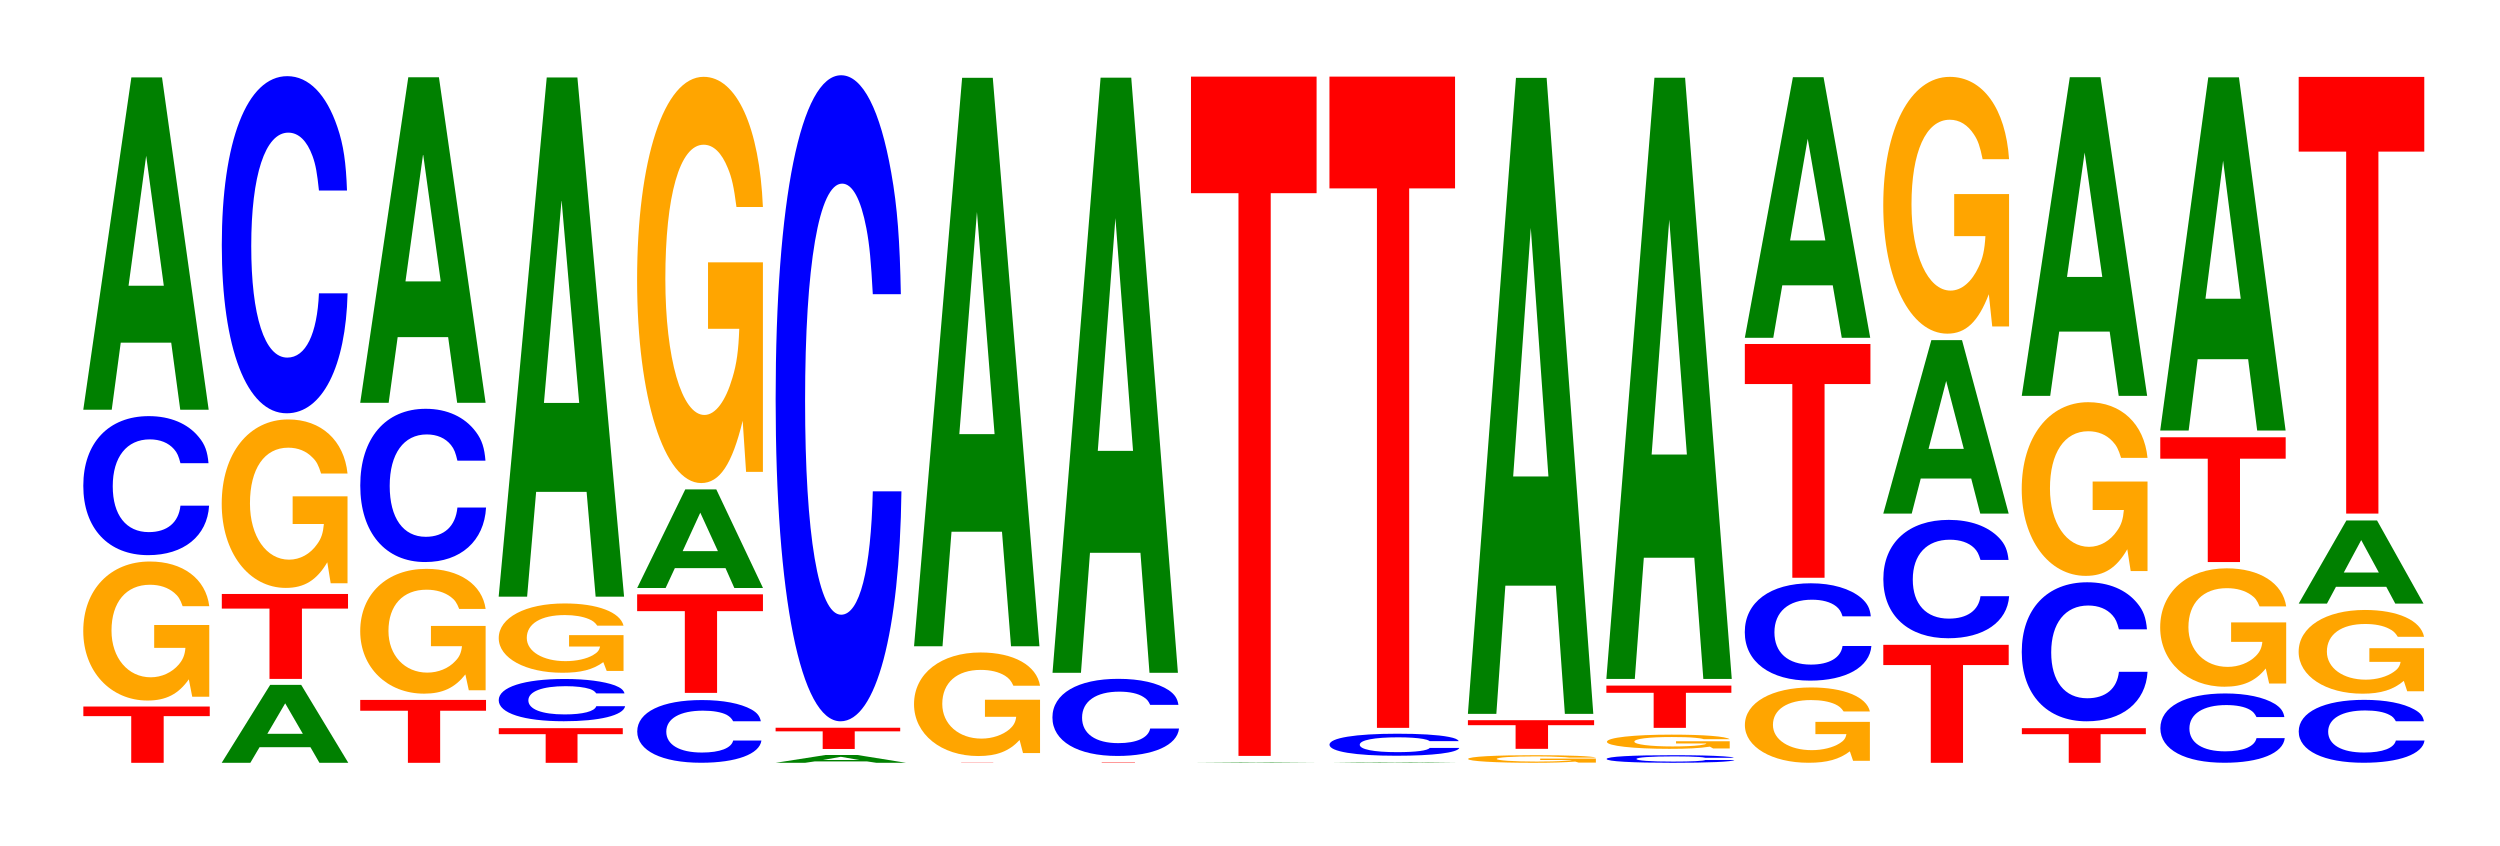
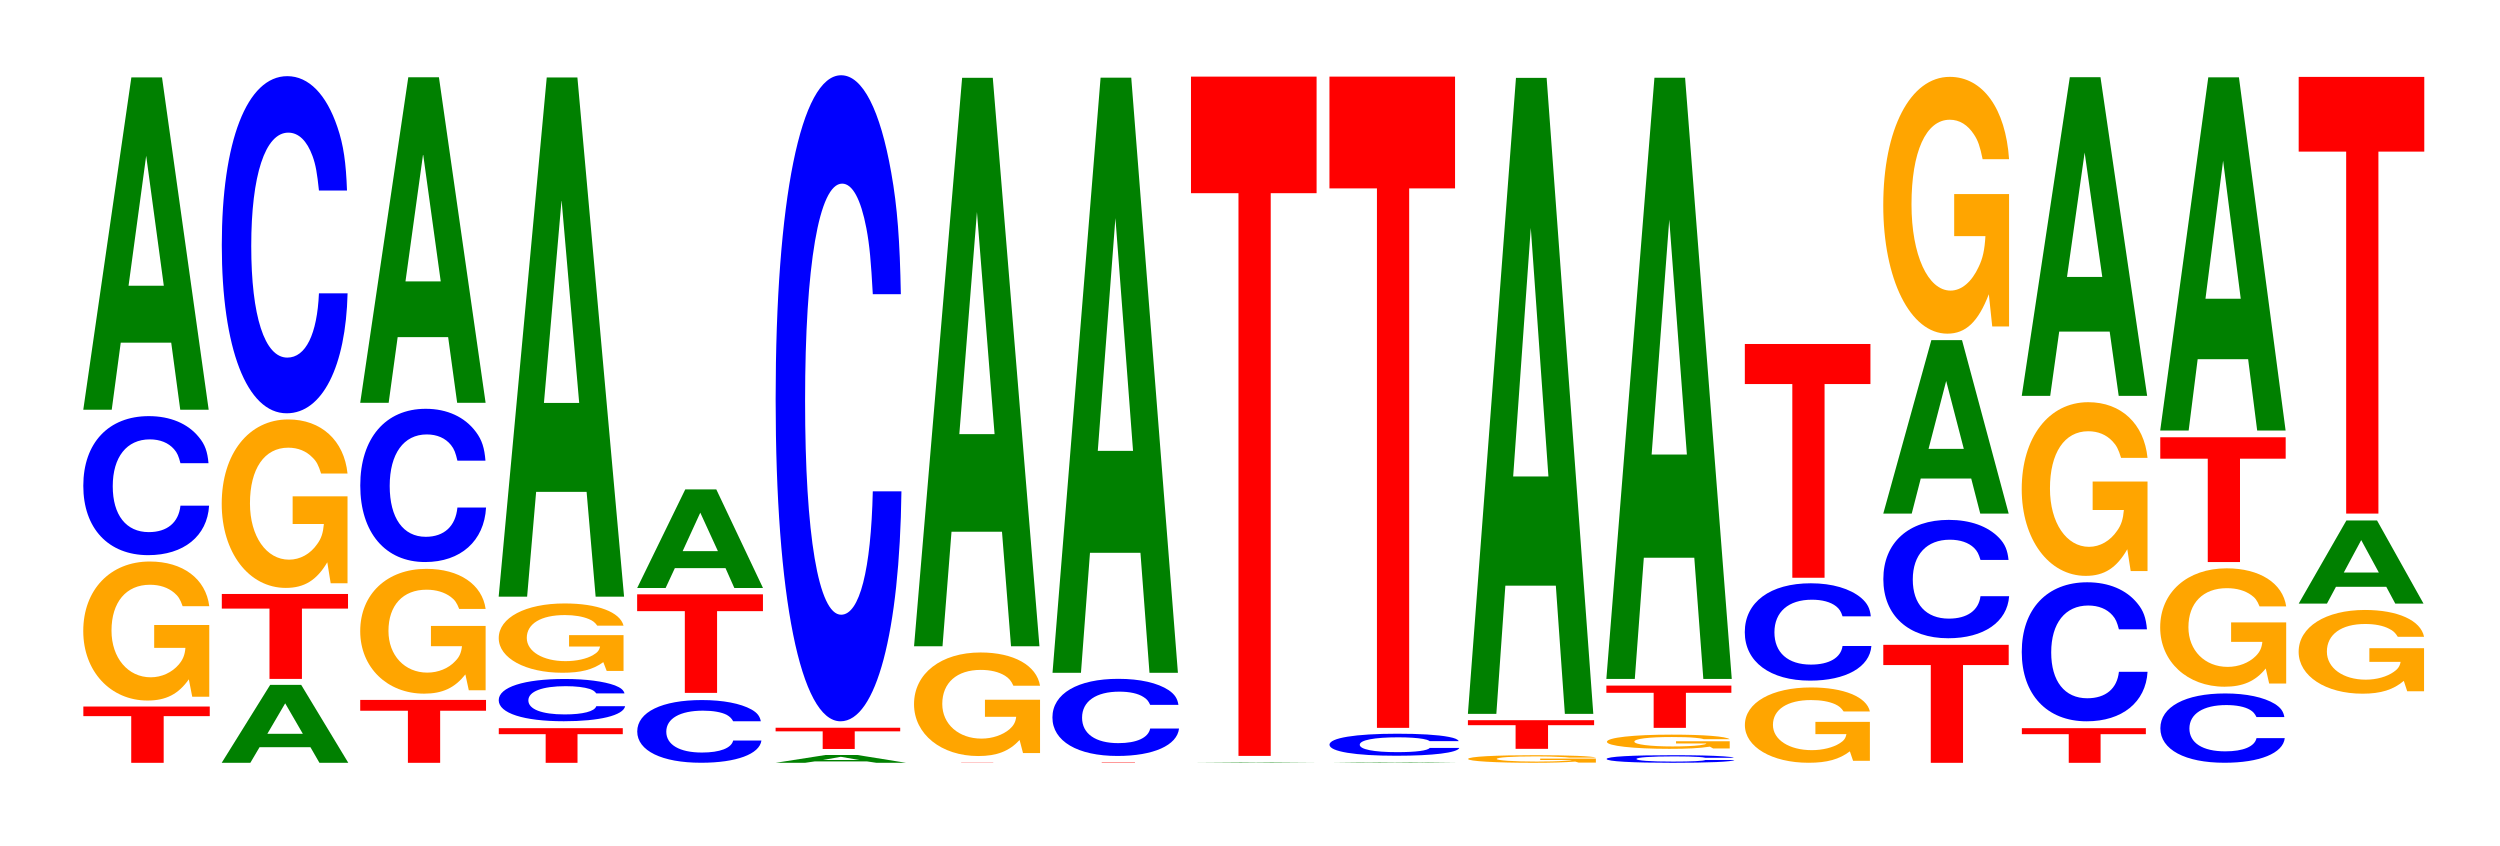
<svg xmlns="http://www.w3.org/2000/svg" xmlns:xlink="http://www.w3.org/1999/xlink" width="195pt" height="66pt" viewBox="0 0 195 66" version="1.1">
  <defs>
    <g>
      <symbol overflow="visible" id="glyph0-0">
        <path style="stroke:none;" d="M 6.5 -3.641 L 10.094 -3.641 L 10.094 -4.391 L 0.234 -4.391 L 0.234 -3.641 L 3.969 -3.641 L 3.969 0 L 6.5 0 Z M 6.5 -3.641 " />
      </symbol>
      <symbol overflow="visible" id="glyph1-0">
        <path style="stroke:none;" d="M 10.438 -5.562 L 6.141 -5.562 L 6.141 -3.781 L 8.578 -3.781 C 8.531 -3.203 8.375 -2.859 8.062 -2.484 C 7.531 -1.859 6.719 -1.484 5.875 -1.484 C 4.094 -1.484 2.812 -3 2.812 -5.125 C 2.812 -7.344 3.953 -8.703 5.812 -8.703 C 6.578 -8.703 7.219 -8.484 7.703 -8.078 C 8.016 -7.812 8.172 -7.578 8.359 -7.031 L 10.438 -7.031 C 10.172 -9.172 8.375 -10.516 5.797 -10.516 C 2.719 -10.516 0.609 -8.312 0.609 -5.094 C 0.609 -1.953 2.734 0.328 5.625 0.328 C 7.062 0.328 8.031 -0.172 8.844 -1.328 L 9.109 0.031 L 10.438 0.031 Z M 10.438 -5.562 " />
      </symbol>
      <symbol overflow="visible" id="glyph2-0">
        <path style="stroke:none;" d="M 10.438 -6.844 C 10.359 -7.734 10.172 -8.297 9.688 -8.875 C 8.828 -9.938 7.453 -10.516 5.781 -10.516 C 2.641 -10.516 0.672 -8.422 0.672 -5.078 C 0.672 -1.766 2.625 0.328 5.734 0.328 C 8.5 0.328 10.344 -1.156 10.484 -3.531 L 8.25 -3.531 C 8.109 -2.219 7.219 -1.469 5.781 -1.469 C 4.016 -1.469 2.969 -2.797 2.969 -5.047 C 2.969 -7.328 4.062 -8.703 5.859 -8.703 C 6.656 -8.703 7.312 -8.438 7.75 -7.938 C 8 -7.656 8.109 -7.391 8.25 -6.844 Z M 10.438 -6.844 " />
      </symbol>
      <symbol overflow="visible" id="glyph3-0">
        <path style="stroke:none;" d="M 7.234 -5.234 L 7.938 0 L 10.156 0 L 6.516 -25.922 L 4.125 -25.922 L 0.375 0 L 2.594 0 L 3.297 -5.234 Z M 6.656 -9.672 L 3.906 -9.672 L 5.281 -19.812 Z M 6.656 -9.672 " />
      </symbol>
      <symbol overflow="visible" id="glyph4-0">
        <path style="stroke:none;" d="M 7.297 -1.219 L 8 0 L 10.25 0 L 6.578 -6.078 L 4.156 -6.078 L 0.375 0 L 2.609 0 L 3.328 -1.219 Z M 6.703 -2.266 L 3.938 -2.266 L 5.328 -4.641 Z M 6.703 -2.266 " />
      </symbol>
      <symbol overflow="visible" id="glyph5-0">
        <path style="stroke:none;" d="M 6.484 -5.484 L 10.078 -5.484 L 10.078 -6.625 L 0.234 -6.625 L 0.234 -5.484 L 3.953 -5.484 L 3.953 0 L 6.484 0 Z M 6.484 -5.484 " />
      </symbol>
      <symbol overflow="visible" id="glyph6-0">
        <path style="stroke:none;" d="M 10.422 -6.75 L 6.141 -6.75 L 6.141 -4.594 L 8.578 -4.594 C 8.516 -3.891 8.375 -3.453 8.047 -3.016 C 7.516 -2.25 6.719 -1.812 5.859 -1.812 C 4.094 -1.812 2.812 -3.625 2.812 -6.203 C 2.812 -8.906 3.938 -10.547 5.797 -10.547 C 6.562 -10.547 7.203 -10.281 7.688 -9.781 C 8 -9.484 8.156 -9.188 8.359 -8.531 L 10.422 -8.531 C 10.156 -11.109 8.375 -12.75 5.797 -12.75 C 2.719 -12.75 0.609 -10.078 0.609 -6.172 C 0.609 -2.375 2.719 0.391 5.609 0.391 C 7.047 0.391 8.016 -0.203 8.844 -1.609 L 9.109 0.031 L 10.422 0.031 Z M 10.422 -6.75 " />
      </symbol>
      <symbol overflow="visible" id="glyph7-0">
        <path style="stroke:none;" d="M 10.438 -16.578 C 10.359 -18.75 10.172 -20.125 9.688 -21.531 C 8.828 -24.078 7.453 -25.5 5.781 -25.5 C 2.641 -25.5 0.672 -20.438 0.672 -12.312 C 0.672 -4.266 2.625 0.797 5.734 0.797 C 8.5 0.797 10.344 -2.828 10.484 -8.562 L 8.25 -8.562 C 8.109 -5.375 7.219 -3.547 5.781 -3.547 C 4.016 -3.547 2.969 -6.781 2.969 -12.25 C 2.969 -17.781 4.062 -21.094 5.859 -21.094 C 6.656 -21.094 7.312 -20.469 7.75 -19.266 C 8 -18.578 8.109 -17.922 8.25 -16.578 Z M 10.438 -16.578 " />
      </symbol>
      <symbol overflow="visible" id="glyph8-0">
        <path style="stroke:none;" d="M 6.469 -4.062 L 10.047 -4.062 L 10.047 -4.906 L 0.234 -4.906 L 0.234 -4.062 L 3.953 -4.062 L 3.953 0 L 6.469 0 Z M 6.469 -4.062 " />
      </symbol>
      <symbol overflow="visible" id="glyph9-0">
        <path style="stroke:none;" d="M 10.391 -4.984 L 6.125 -4.984 L 6.125 -3.406 L 8.547 -3.406 C 8.484 -2.875 8.344 -2.562 8.016 -2.234 C 7.5 -1.672 6.688 -1.344 5.844 -1.344 C 4.078 -1.344 2.812 -2.688 2.812 -4.594 C 2.812 -6.594 3.938 -7.812 5.781 -7.812 C 6.547 -7.812 7.188 -7.609 7.672 -7.25 C 7.984 -7.016 8.141 -6.797 8.328 -6.312 L 10.391 -6.312 C 10.125 -8.219 8.344 -9.438 5.766 -9.438 C 2.703 -9.438 0.609 -7.469 0.609 -4.578 C 0.609 -1.75 2.719 0.297 5.594 0.297 C 7.031 0.297 7.984 -0.156 8.812 -1.203 L 9.078 0.031 L 10.391 0.031 Z M 10.391 -4.984 " />
      </symbol>
      <symbol overflow="visible" id="glyph10-0">
        <path style="stroke:none;" d="M 10.438 -7.547 C 10.359 -8.531 10.172 -9.156 9.688 -9.797 C 8.828 -10.953 7.453 -11.594 5.781 -11.594 C 2.641 -11.594 0.672 -9.297 0.672 -5.609 C 0.672 -1.938 2.625 0.359 5.734 0.359 C 8.5 0.359 10.344 -1.281 10.484 -3.891 L 8.25 -3.891 C 8.109 -2.438 7.219 -1.609 5.781 -1.609 C 4.016 -1.609 2.969 -3.078 2.969 -5.578 C 2.969 -8.094 4.062 -9.594 5.859 -9.594 C 6.656 -9.594 7.312 -9.312 7.75 -8.766 C 8 -8.453 8.109 -8.156 8.25 -7.547 Z M 10.438 -7.547 " />
      </symbol>
      <symbol overflow="visible" id="glyph11-0">
        <path style="stroke:none;" d="M 7.234 -5.125 L 7.938 0 L 10.156 0 L 6.516 -25.391 L 4.125 -25.391 L 0.375 0 L 2.594 0 L 3.297 -5.125 Z M 6.656 -9.469 L 3.906 -9.469 L 5.281 -19.406 Z M 6.656 -9.469 " />
      </symbol>
      <symbol overflow="visible" id="glyph12-0">
        <path style="stroke:none;" d="M 6.375 -2.234 L 9.906 -2.234 L 9.906 -2.703 L 0.234 -2.703 L 0.234 -2.234 L 3.891 -2.234 L 3.891 0 L 6.375 0 Z M 6.375 -2.234 " />
      </symbol>
      <symbol overflow="visible" id="glyph13-0">
        <path style="stroke:none;" d="M 10.484 -2.078 C 10.406 -2.344 10.203 -2.516 9.734 -2.703 C 8.875 -3.016 7.484 -3.203 5.812 -3.203 C 2.641 -3.203 0.672 -2.562 0.672 -1.547 C 0.672 -0.531 2.625 0.094 5.75 0.094 C 8.531 0.094 10.391 -0.359 10.531 -1.078 L 8.281 -1.078 C 8.156 -0.672 7.234 -0.438 5.812 -0.438 C 4.031 -0.438 2.984 -0.844 2.984 -1.531 C 2.984 -2.234 4.078 -2.641 5.891 -2.641 C 6.688 -2.641 7.344 -2.562 7.781 -2.422 C 8.031 -2.328 8.156 -2.25 8.281 -2.078 Z M 10.484 -2.078 " />
      </symbol>
      <symbol overflow="visible" id="glyph14-0">
        <path style="stroke:none;" d="M 10.344 -2.781 L 6.094 -2.781 L 6.094 -1.891 L 8.516 -1.891 C 8.453 -1.594 8.312 -1.422 7.984 -1.234 C 7.469 -0.922 6.656 -0.75 5.812 -0.75 C 4.062 -0.75 2.797 -1.5 2.797 -2.562 C 2.797 -3.672 3.906 -4.344 5.766 -4.344 C 6.516 -4.344 7.156 -4.234 7.641 -4.031 C 7.938 -3.906 8.109 -3.781 8.297 -3.516 L 10.344 -3.516 C 10.078 -4.578 8.312 -5.25 5.75 -5.25 C 2.688 -5.25 0.609 -4.141 0.609 -2.547 C 0.609 -0.984 2.703 0.156 5.578 0.156 C 7 0.156 7.953 -0.078 8.766 -0.672 L 9.031 0.016 L 10.344 0.016 Z M 10.344 -2.781 " />
      </symbol>
      <symbol overflow="visible" id="glyph15-0">
        <path style="stroke:none;" d="M 7.234 -8.172 L 7.938 0 L 10.156 0 L 6.516 -40.5 L 4.125 -40.5 L 0.375 0 L 2.594 0 L 3.297 -8.172 Z M 6.656 -15.109 L 3.906 -15.109 L 5.281 -30.938 Z M 6.656 -15.109 " />
      </symbol>
      <symbol overflow="visible" id="glyph16-0">
        <path style="stroke:none;" d="M 10.312 -3.094 C 10.234 -3.484 10.047 -3.75 9.578 -4.016 C 8.734 -4.484 7.359 -4.75 5.719 -4.75 C 2.594 -4.75 0.672 -3.812 0.672 -2.297 C 0.672 -0.797 2.594 0.141 5.656 0.141 C 8.391 0.141 10.219 -0.531 10.359 -1.594 L 8.156 -1.594 C 8.016 -1 7.125 -0.656 5.719 -0.656 C 3.969 -0.656 2.938 -1.266 2.938 -2.281 C 2.938 -3.312 4.016 -3.922 5.797 -3.922 C 6.578 -3.922 7.234 -3.812 7.656 -3.594 C 7.891 -3.453 8.016 -3.344 8.156 -3.094 Z M 10.312 -3.094 " />
      </symbol>
      <symbol overflow="visible" id="glyph17-0">
        <path style="stroke:none;" d="M 6.469 -6.375 L 10.047 -6.375 L 10.047 -7.688 L 0.234 -7.688 L 0.234 -6.375 L 3.953 -6.375 L 3.953 0 L 6.469 0 Z M 6.469 -6.375 " />
      </symbol>
      <symbol overflow="visible" id="glyph18-0">
        <path style="stroke:none;" d="M 7.266 -1.547 L 7.953 0 L 10.188 0 L 6.547 -7.688 L 4.125 -7.688 L 0.375 0 L 2.594 0 L 3.312 -1.547 Z M 6.672 -2.875 L 3.922 -2.875 L 5.297 -5.875 Z M 6.672 -2.875 " />
      </symbol>
      <symbol overflow="visible" id="glyph19-0">
-         <path style="stroke:none;" d="M 10.422 -16.266 L 6.141 -16.266 L 6.141 -11.078 L 8.578 -11.078 C 8.516 -9.375 8.375 -8.344 8.047 -7.266 C 7.516 -5.438 6.719 -4.359 5.859 -4.359 C 4.094 -4.359 2.812 -8.75 2.812 -14.969 C 2.812 -21.484 3.938 -25.438 5.797 -25.438 C 6.562 -25.438 7.203 -24.812 7.688 -23.609 C 8 -22.859 8.156 -22.156 8.359 -20.578 L 10.422 -20.578 C 10.156 -26.797 8.375 -30.734 5.797 -30.734 C 2.719 -30.734 0.609 -24.312 0.609 -14.891 C 0.609 -5.719 2.719 0.953 5.609 0.953 C 7.047 0.953 8.016 -0.5 8.844 -3.906 L 9.109 0.078 L 10.422 0.078 Z M 10.422 -16.266 " />
-       </symbol>
+         </symbol>
      <symbol overflow="visible" id="glyph20-0">
        <path style="stroke:none;" d="M 7.531 -0.109 L 8.266 0 L 10.578 0 L 6.781 -0.609 L 4.281 -0.609 L 0.391 0 L 2.688 0 L 3.438 -0.109 Z M 6.922 -0.219 L 4.062 -0.219 L 5.484 -0.469 Z M 6.922 -0.219 " />
      </symbol>
      <symbol overflow="visible" id="glyph21-0">
        <path style="stroke:none;" d="M 6.406 -1.375 L 9.953 -1.375 L 9.953 -1.656 L 0.234 -1.656 L 0.234 -1.375 L 3.906 -1.375 L 3.906 0 L 6.406 0 Z M 6.406 -1.375 " />
      </symbol>
      <symbol overflow="visible" id="glyph22-0">
        <path style="stroke:none;" d="M 10.438 -31.797 C 10.359 -35.938 10.172 -38.578 9.688 -41.281 C 8.828 -46.172 7.453 -48.875 5.781 -48.875 C 2.641 -48.875 0.672 -39.172 0.672 -23.609 C 0.672 -8.172 2.625 1.516 5.734 1.516 C 8.5 1.516 10.344 -5.406 10.484 -16.422 L 8.25 -16.422 C 8.109 -10.281 7.219 -6.797 5.781 -6.797 C 4.016 -6.797 2.969 -13 2.969 -23.484 C 2.969 -34.094 4.062 -40.422 5.859 -40.422 C 6.656 -40.422 7.312 -39.234 7.75 -36.938 C 8 -35.609 8.109 -34.359 8.25 -31.797 Z M 10.438 -31.797 " />
      </symbol>
      <symbol overflow="visible" id="glyph23-0">
        <path style="stroke:none;" d="M 6.406 -0.016 L 9.938 -0.016 L 0.234 -0.016 L 3.906 -0.016 L 3.906 0 L 6.406 0 Z M 6.406 -0.016 " />
      </symbol>
      <symbol overflow="visible" id="glyph24-0">
        <path style="stroke:none;" d="M 10.438 -4.141 L 6.141 -4.141 L 6.141 -2.812 L 8.578 -2.812 C 8.531 -2.391 8.375 -2.125 8.062 -1.844 C 7.531 -1.391 6.719 -1.109 5.875 -1.109 C 4.094 -1.109 2.812 -2.234 2.812 -3.812 C 2.812 -5.469 3.953 -6.469 5.812 -6.469 C 6.578 -6.469 7.219 -6.312 7.703 -6.016 C 8.016 -5.812 8.172 -5.641 8.359 -5.234 L 10.438 -5.234 C 10.172 -6.828 8.375 -7.828 5.797 -7.828 C 2.719 -7.828 0.609 -6.188 0.609 -3.797 C 0.609 -1.453 2.734 0.25 5.625 0.25 C 7.062 0.25 8.031 -0.125 8.844 -1 L 9.109 0.016 L 10.438 0.016 Z M 10.438 -4.141 " />
      </symbol>
      <symbol overflow="visible" id="glyph25-0">
        <path style="stroke:none;" d="M 7.234 -8.938 L 7.938 0 L 10.156 0 L 6.516 -44.344 L 4.125 -44.344 L 0.375 0 L 2.594 0 L 3.297 -8.938 Z M 6.656 -16.547 L 3.906 -16.547 L 5.281 -33.875 Z M 6.656 -16.547 " />
      </symbol>
      <symbol overflow="visible" id="glyph26-0">
        <path style="stroke:none;" d="M 6.672 -0.031 L 10.375 -0.031 L 0.25 -0.031 L 4.078 -0.031 L 4.078 0 L 6.672 0 Z M 6.672 -0.031 " />
      </symbol>
      <symbol overflow="visible" id="glyph27-0">
        <path style="stroke:none;" d="M 10.5 -3.797 C 10.422 -4.297 10.219 -4.609 9.75 -4.938 C 8.875 -5.516 7.5 -5.828 5.812 -5.828 C 2.641 -5.828 0.672 -4.672 0.672 -2.812 C 0.672 -0.969 2.625 0.188 5.75 0.188 C 8.547 0.188 10.406 -0.641 10.547 -1.953 L 8.297 -1.953 C 8.156 -1.234 7.25 -0.812 5.812 -0.812 C 4.031 -0.812 2.984 -1.547 2.984 -2.797 C 2.984 -4.078 4.078 -4.828 5.891 -4.828 C 6.688 -4.828 7.359 -4.688 7.781 -4.406 C 8.031 -4.25 8.156 -4.109 8.297 -3.797 Z M 10.5 -3.797 " />
      </symbol>
      <symbol overflow="visible" id="glyph28-0">
        <path style="stroke:none;" d="M 7.234 -9.359 L 7.938 0 L 10.156 0 L 6.516 -46.422 L 4.125 -46.422 L 0.375 0 L 2.594 0 L 3.297 -9.359 Z M 6.656 -17.312 L 3.906 -17.312 L 5.281 -35.469 Z M 6.656 -17.312 " />
      </symbol>
      <symbol overflow="visible" id="glyph29-0">
        <path style="stroke:none;" d="M 7.5 0 L 10.516 0 L 6.75 -0.031 L 4.266 -0.031 L 0.391 0 Z M 6.891 -0.016 L 4.047 -0.016 L 5.469 -0.031 Z M 6.891 -0.016 " />
      </symbol>
      <symbol overflow="visible" id="glyph30-0">
        <path style="stroke:none;" d="M 6.453 -43.891 L 10.031 -43.891 L 10.031 -52.984 L 0.234 -52.984 L 0.234 -43.891 L 3.938 -43.891 L 3.938 0 L 6.453 0 Z M 6.453 -43.891 " />
      </symbol>
      <symbol overflow="visible" id="glyph31-0">
        <path style="stroke:none;" d="M 7.5 -0.016 L 8.219 0 L 10.516 0 L 6.75 -0.047 L 4.266 -0.047 L 0.391 0 L 2.672 0 L 3.406 -0.016 Z M 6.891 -0.016 L 4.047 -0.016 L 5.469 -0.031 Z M 6.891 -0.016 " />
      </symbol>
      <symbol overflow="visible" id="glyph32-0">
        <path style="stroke:none;" d="M 10.781 -1.094 C 10.703 -1.234 10.5 -1.328 10.016 -1.422 C 9.125 -1.594 7.703 -1.672 5.984 -1.672 C 2.719 -1.672 0.703 -1.344 0.703 -0.812 C 0.703 -0.281 2.703 0.047 5.906 0.047 C 8.781 0.047 10.688 -0.188 10.828 -0.562 L 8.516 -0.562 C 8.375 -0.359 7.453 -0.234 5.984 -0.234 C 4.141 -0.234 3.062 -0.453 3.062 -0.812 C 3.062 -1.172 4.188 -1.391 6.062 -1.391 C 6.875 -1.391 7.562 -1.344 8 -1.266 C 8.25 -1.219 8.375 -1.188 8.516 -1.094 Z M 10.781 -1.094 " />
      </symbol>
      <symbol overflow="visible" id="glyph33-0">
        <path style="stroke:none;" d="M 6.453 -42.078 L 10.031 -42.078 L 10.031 -50.797 L 0.234 -50.797 L 0.234 -42.078 L 3.938 -42.078 L 3.938 0 L 6.453 0 Z M 6.453 -42.078 " />
      </symbol>
      <symbol overflow="visible" id="glyph34-0">
        <path style="stroke:none;" d="M 10.594 -0.312 L 6.25 -0.312 L 6.25 -0.203 L 8.719 -0.203 C 8.656 -0.172 8.516 -0.156 8.188 -0.141 C 7.641 -0.094 6.828 -0.078 5.969 -0.078 C 4.156 -0.078 2.859 -0.172 2.859 -0.281 C 2.859 -0.406 4.016 -0.484 5.906 -0.484 C 6.672 -0.484 7.328 -0.469 7.828 -0.438 C 8.141 -0.422 8.297 -0.422 8.5 -0.391 L 10.594 -0.391 C 10.328 -0.5 8.516 -0.578 5.891 -0.578 C 2.75 -0.578 0.625 -0.469 0.625 -0.281 C 0.625 -0.109 2.766 0.016 5.703 0.016 C 7.172 0.016 8.156 -0.016 8.984 -0.078 L 9.25 0 L 10.594 0 Z M 10.594 -0.312 " />
      </symbol>
      <symbol overflow="visible" id="glyph35-0">
        <path style="stroke:none;" d="M 6.484 -1.844 L 10.078 -1.844 L 10.078 -2.234 L 0.234 -2.234 L 0.234 -1.844 L 3.953 -1.844 L 3.953 0 L 6.484 0 Z M 6.484 -1.844 " />
      </symbol>
      <symbol overflow="visible" id="glyph36-0">
        <path style="stroke:none;" d="M 7.234 -10 L 7.938 0 L 10.156 0 L 6.516 -49.609 L 4.125 -49.609 L 0.375 0 L 2.594 0 L 3.297 -10 Z M 6.656 -18.516 L 3.906 -18.516 L 5.281 -37.906 Z M 6.656 -18.516 " />
      </symbol>
      <symbol overflow="visible" id="glyph37-0">
        <path style="stroke:none;" d="M 10.609 -0.375 C 10.531 -0.422 10.328 -0.453 9.844 -0.484 C 8.984 -0.547 7.578 -0.578 5.875 -0.578 C 2.672 -0.578 0.688 -0.469 0.688 -0.281 C 0.688 -0.094 2.656 0.016 5.828 0.016 C 8.641 0.016 10.516 -0.062 10.656 -0.203 L 8.391 -0.203 C 8.25 -0.125 7.328 -0.078 5.875 -0.078 C 4.078 -0.078 3.016 -0.156 3.016 -0.281 C 3.016 -0.406 4.125 -0.484 5.953 -0.484 C 6.766 -0.484 7.438 -0.469 7.875 -0.438 C 8.125 -0.422 8.25 -0.406 8.391 -0.375 Z M 10.609 -0.375 " />
      </symbol>
      <symbol overflow="visible" id="glyph38-0">
        <path style="stroke:none;" d="M 10.188 -0.562 L 6 -0.562 L 6 -0.391 L 8.375 -0.391 C 8.328 -0.328 8.188 -0.297 7.859 -0.25 C 7.344 -0.188 6.562 -0.156 5.734 -0.156 C 4 -0.156 2.75 -0.312 2.75 -0.531 C 2.75 -0.75 3.859 -0.891 5.672 -0.891 C 6.422 -0.891 7.047 -0.875 7.516 -0.828 C 7.828 -0.797 7.984 -0.781 8.172 -0.719 L 10.188 -0.719 C 9.922 -0.938 8.188 -1.078 5.656 -1.078 C 2.656 -1.078 0.609 -0.844 0.609 -0.516 C 0.609 -0.203 2.672 0.031 5.484 0.031 C 6.891 0.031 7.844 -0.016 8.641 -0.141 L 8.891 0 L 10.188 0 Z M 10.188 -0.562 " />
      </symbol>
      <symbol overflow="visible" id="glyph39-0">
        <path style="stroke:none;" d="M 6.438 -2.734 L 9.984 -2.734 L 9.984 -3.297 L 0.234 -3.297 L 0.234 -2.734 L 3.922 -2.734 L 3.922 0 L 6.438 0 Z M 6.438 -2.734 " />
      </symbol>
      <symbol overflow="visible" id="glyph40-0">
        <path style="stroke:none;" d="M 7.234 -9.453 L 7.938 0 L 10.156 0 L 6.516 -46.891 L 4.125 -46.891 L 0.375 0 L 2.594 0 L 3.297 -9.453 Z M 6.656 -17.5 L 3.906 -17.5 L 5.281 -35.828 Z M 6.656 -17.5 " />
      </symbol>
      <symbol overflow="visible" id="glyph41-0">
        <path style="stroke:none;" d="M 10.359 -3.016 L 6.109 -3.016 L 6.109 -2.062 L 8.531 -2.062 C 8.469 -1.734 8.328 -1.547 8 -1.344 C 7.484 -1.016 6.672 -0.812 5.828 -0.812 C 4.062 -0.812 2.797 -1.625 2.797 -2.781 C 2.797 -3.984 3.922 -4.719 5.766 -4.719 C 6.531 -4.719 7.172 -4.609 7.656 -4.391 C 7.953 -4.25 8.125 -4.109 8.312 -3.828 L 10.359 -3.828 C 10.109 -4.969 8.328 -5.703 5.766 -5.703 C 2.703 -5.703 0.609 -4.516 0.609 -2.766 C 0.609 -1.062 2.719 0.172 5.578 0.172 C 7.016 0.172 7.969 -0.094 8.797 -0.719 L 9.047 0.016 L 10.359 0.016 Z M 10.359 -3.016 " />
      </symbol>
      <symbol overflow="visible" id="glyph42-0">
        <path style="stroke:none;" d="M 10.5 -4.781 C 10.438 -5.406 10.234 -5.797 9.75 -6.219 C 8.891 -6.938 7.5 -7.359 5.828 -7.359 C 2.656 -7.359 0.672 -5.891 0.672 -3.547 C 0.672 -1.234 2.641 0.234 5.766 0.234 C 8.547 0.234 10.422 -0.812 10.547 -2.469 L 8.297 -2.469 C 8.172 -1.547 7.25 -1.016 5.828 -1.016 C 4.031 -1.016 2.984 -1.953 2.984 -3.531 C 2.984 -5.125 4.078 -6.078 5.906 -6.078 C 6.703 -6.078 7.359 -5.906 7.797 -5.562 C 8.047 -5.359 8.172 -5.172 8.297 -4.781 Z M 10.5 -4.781 " />
      </symbol>
      <symbol overflow="visible" id="glyph43-0">
        <path style="stroke:none;" d="M 6.453 -15.109 L 10.031 -15.109 L 10.031 -18.234 L 0.234 -18.234 L 0.234 -15.109 L 3.938 -15.109 L 3.938 0 L 6.453 0 Z M 6.453 -15.109 " />
      </symbol>
      <symbol overflow="visible" id="glyph44-0">
-         <path style="stroke:none;" d="M 7.234 -4.094 L 7.938 0 L 10.156 0 L 6.516 -20.328 L 4.125 -20.328 L 0.375 0 L 2.594 0 L 3.297 -4.094 Z M 6.656 -7.594 L 3.906 -7.594 L 5.281 -15.531 Z M 6.656 -7.594 " />
-       </symbol>
+         </symbol>
      <symbol overflow="visible" id="glyph45-0">
        <path style="stroke:none;" d="M 6.453 -7.625 L 10.016 -7.625 L 10.016 -9.203 L 0.234 -9.203 L 0.234 -7.625 L 3.938 -7.625 L 3.938 0 L 6.453 0 Z M 6.453 -7.625 " />
      </symbol>
      <symbol overflow="visible" id="glyph46-0">
        <path style="stroke:none;" d="M 10.438 -5.828 C 10.359 -6.578 10.172 -7.062 9.688 -7.562 C 8.828 -8.453 7.453 -8.953 5.781 -8.953 C 2.641 -8.953 0.672 -7.172 0.672 -4.328 C 0.672 -1.5 2.625 0.281 5.734 0.281 C 8.5 0.281 10.344 -0.984 10.484 -3 L 8.25 -3 C 8.109 -1.891 7.219 -1.25 5.781 -1.25 C 4.016 -1.25 2.969 -2.375 2.969 -4.297 C 2.969 -6.25 4.062 -7.406 5.859 -7.406 C 6.656 -7.406 7.312 -7.188 7.75 -6.766 C 8 -6.516 8.109 -6.297 8.25 -5.828 Z M 10.438 -5.828 " />
      </symbol>
      <symbol overflow="visible" id="glyph47-0">
        <path style="stroke:none;" d="M 7.234 -2.734 L 7.938 0 L 10.156 0 L 6.516 -13.531 L 4.125 -13.531 L 0.375 0 L 2.594 0 L 3.297 -2.734 Z M 6.656 -5.047 L 3.906 -5.047 L 5.281 -10.344 Z M 6.656 -5.047 " />
      </symbol>
      <symbol overflow="visible" id="glyph48-0">
        <path style="stroke:none;" d="M 10.422 -10.281 L 6.141 -10.281 L 6.141 -7 L 8.578 -7 C 8.516 -5.922 8.375 -5.266 8.047 -4.594 C 7.516 -3.438 6.719 -2.75 5.859 -2.75 C 4.094 -2.75 2.812 -5.531 2.812 -9.469 C 2.812 -13.578 3.938 -16.078 5.797 -16.078 C 6.562 -16.078 7.203 -15.672 7.688 -14.922 C 8 -14.453 8.156 -14 8.359 -13 L 10.422 -13 C 10.156 -16.938 8.375 -19.422 5.797 -19.422 C 2.719 -19.422 0.609 -15.359 0.609 -9.406 C 0.609 -3.625 2.719 0.609 5.609 0.609 C 7.047 0.609 8.016 -0.312 8.844 -2.469 L 9.109 0.047 L 10.422 0.047 Z M 10.422 -10.281 " />
      </symbol>
      <symbol overflow="visible" id="glyph49-0">
        <path style="stroke:none;" d="M 10.422 -6.953 L 6.141 -6.953 L 6.141 -4.734 L 8.578 -4.734 C 8.516 -4.016 8.375 -3.562 8.047 -3.109 C 7.516 -2.328 6.719 -1.859 5.859 -1.859 C 4.094 -1.859 2.812 -3.734 2.812 -6.406 C 2.812 -9.188 3.938 -10.875 5.797 -10.875 C 6.562 -10.875 7.203 -10.609 7.688 -10.094 C 8 -9.766 8.156 -9.469 8.359 -8.797 L 10.422 -8.797 C 10.156 -11.453 8.375 -13.141 5.797 -13.141 C 2.719 -13.141 0.609 -10.391 0.609 -6.359 C 0.609 -2.453 2.719 0.406 5.609 0.406 C 7.047 0.406 8.016 -0.219 8.844 -1.672 L 9.109 0.031 L 10.422 0.031 Z M 10.422 -6.953 " />
      </symbol>
      <symbol overflow="visible" id="glyph50-0">
        <path style="stroke:none;" d="M 7.234 -5.016 L 7.938 0 L 10.156 0 L 6.516 -24.859 L 4.125 -24.859 L 0.375 0 L 2.594 0 L 3.297 -5.016 Z M 6.656 -9.281 L 3.906 -9.281 L 5.281 -18.984 Z M 6.656 -9.281 " />
      </symbol>
      <symbol overflow="visible" id="glyph51-0">
        <path style="stroke:none;" d="M 10.344 -3.406 C 10.266 -3.859 10.062 -4.141 9.594 -4.438 C 8.75 -4.953 7.375 -5.25 5.734 -5.25 C 2.609 -5.25 0.672 -4.203 0.672 -2.531 C 0.672 -0.875 2.594 0.156 5.672 0.156 C 8.406 0.156 10.25 -0.578 10.375 -1.766 L 8.172 -1.766 C 8.031 -1.109 7.141 -0.734 5.734 -0.734 C 3.969 -0.734 2.938 -1.391 2.938 -2.516 C 2.938 -3.656 4.016 -4.344 5.812 -4.344 C 6.594 -4.344 7.25 -4.219 7.672 -3.969 C 7.906 -3.828 8.031 -3.688 8.172 -3.406 Z M 10.344 -3.406 " />
      </symbol>
      <symbol overflow="visible" id="glyph52-0">
        <path style="stroke:none;" d="M 10.438 -4.734 L 6.141 -4.734 L 6.141 -3.219 L 8.578 -3.219 C 8.531 -2.734 8.375 -2.422 8.062 -2.109 C 7.531 -1.578 6.719 -1.266 5.875 -1.266 C 4.094 -1.266 2.812 -2.547 2.812 -4.359 C 2.812 -6.25 3.953 -7.406 5.812 -7.406 C 6.578 -7.406 7.219 -7.219 7.703 -6.875 C 8.016 -6.656 8.172 -6.453 8.359 -5.984 L 10.438 -5.984 C 10.172 -7.797 8.375 -8.953 5.797 -8.953 C 2.719 -8.953 0.609 -7.078 0.609 -4.344 C 0.609 -1.672 2.734 0.281 5.625 0.281 C 7.062 0.281 8.031 -0.141 8.844 -1.141 L 9.109 0.031 L 10.438 0.031 Z M 10.438 -4.734 " />
      </symbol>
      <symbol overflow="visible" id="glyph53-0">
        <path style="stroke:none;" d="M 6.453 -8.062 L 10.016 -8.062 L 10.016 -9.734 L 0.234 -9.734 L 0.234 -8.062 L 3.938 -8.062 L 3.938 0 L 6.453 0 Z M 6.453 -8.062 " />
      </symbol>
      <symbol overflow="visible" id="glyph54-0">
        <path style="stroke:none;" d="M 7.234 -5.562 L 7.938 0 L 10.156 0 L 6.516 -27.547 L 4.125 -27.547 L 0.375 0 L 2.594 0 L 3.297 -5.562 Z M 6.656 -10.281 L 3.906 -10.281 L 5.281 -21.047 Z M 6.656 -10.281 " />
      </symbol>
      <symbol overflow="visible" id="glyph55-0">
-         <path style="stroke:none;" d="M 10.438 -3.094 C 10.359 -3.5 10.172 -3.75 9.688 -4.016 C 8.828 -4.5 7.453 -4.766 5.781 -4.766 C 2.641 -4.766 0.672 -3.812 0.672 -2.297 C 0.672 -0.797 2.625 0.141 5.734 0.141 C 8.5 0.141 10.344 -0.531 10.484 -1.594 L 8.25 -1.594 C 8.109 -1 7.219 -0.656 5.781 -0.656 C 4.016 -0.656 2.969 -1.266 2.969 -2.281 C 2.969 -3.312 4.062 -3.938 5.859 -3.938 C 6.656 -3.938 7.312 -3.828 7.75 -3.594 C 8 -3.469 8.109 -3.344 8.25 -3.094 Z M 10.438 -3.094 " />
-       </symbol>
+         </symbol>
      <symbol overflow="visible" id="glyph56-0">
        <path style="stroke:none;" d="M 10.391 -3.344 L 6.125 -3.344 L 6.125 -2.281 L 8.562 -2.281 C 8.5 -1.922 8.344 -1.719 8.031 -1.5 C 7.5 -1.125 6.703 -0.891 5.844 -0.891 C 4.078 -0.891 2.812 -1.797 2.812 -3.078 C 2.812 -4.422 3.938 -5.234 5.797 -5.234 C 6.547 -5.234 7.203 -5.109 7.672 -4.859 C 7.984 -4.703 8.141 -4.562 8.344 -4.234 L 10.391 -4.234 C 10.141 -5.516 8.344 -6.328 5.781 -6.328 C 2.703 -6.328 0.609 -5 0.609 -3.062 C 0.609 -1.172 2.719 0.203 5.594 0.203 C 7.031 0.203 8 -0.109 8.812 -0.797 L 9.078 0.016 L 10.391 0.016 Z M 10.391 -3.344 " />
      </symbol>
      <symbol overflow="visible" id="glyph57-0">
        <path style="stroke:none;" d="M 7.203 -1.312 L 7.906 0 L 10.109 0 L 6.484 -6.484 L 4.094 -6.484 L 0.375 0 L 2.578 0 L 3.281 -1.312 Z M 6.625 -2.422 L 3.891 -2.422 L 5.25 -4.953 Z M 6.625 -2.422 " />
      </symbol>
      <symbol overflow="visible" id="glyph58-0">
        <path style="stroke:none;" d="M 6.453 -28.234 L 10.031 -28.234 L 10.031 -34.062 L 0.234 -34.062 L 0.234 -28.234 L 3.938 -28.234 L 3.938 0 L 6.453 0 Z M 6.453 -28.234 " />
      </symbol>
    </g>
    <clipPath id="clip1">
      <path d="M 0 66 L 0 0 L 194.879 0 L 194.879 66 Z M 0 66 " />
    </clipPath>
  </defs>
  <g id="surface1">
    <g clip-path="url(#clip1)" clip-rule="nonzero">
      <g style="fill:rgb(100%,0%,0%);fill-opacity:1;">
        <use xlink:href="#glyph0-0" x="6.267" y="59.5" />
      </g>
      <g style="fill:rgb(100%,64.647%,0%);fill-opacity:1;">
        <use xlink:href="#glyph1-0" x="5.885" y="54.314" />
      </g>
      <g style="fill:rgb(0%,0%,100%);fill-opacity:1;">
        <use xlink:href="#glyph2-0" x="5.825" y="42.974" />
      </g>
      <g style="fill:rgb(0%,50.194%,0%);fill-opacity:1;">
        <use xlink:href="#glyph3-0" x="6.121" y="31.96" />
      </g>
      <g style="fill:rgb(0%,50.194%,0%);fill-opacity:1;">
        <use xlink:href="#glyph4-0" x="16.917" y="59.5" />
      </g>
      <g style="fill:rgb(100%,0%,0%);fill-opacity:1;">
        <use xlink:href="#glyph5-0" x="17.067" y="52.955" />
      </g>
      <g style="fill:rgb(100%,64.647%,0%);fill-opacity:1;">
        <use xlink:href="#glyph6-0" x="16.685" y="45.466" />
      </g>
      <g style="fill:rgb(0%,0%,100%);fill-opacity:1;">
        <use xlink:href="#glyph7-0" x="16.628" y="31.44" />
      </g>
      <g style="fill:rgb(100%,0%,0%);fill-opacity:1;">
        <use xlink:href="#glyph8-0" x="27.863" y="59.5" />
      </g>
      <g style="fill:rgb(100%,64.647%,0%);fill-opacity:1;">
        <use xlink:href="#glyph9-0" x="27.488" y="53.808" />
      </g>
      <g style="fill:rgb(0%,0%,100%);fill-opacity:1;">
        <use xlink:href="#glyph10-0" x="27.428" y="43.48" />
      </g>
      <g style="fill:rgb(0%,50.194%,0%);fill-opacity:1;">
        <use xlink:href="#glyph11-0" x="27.721" y="31.42" />
      </g>
      <g style="fill:rgb(100%,0%,0%);fill-opacity:1;">
        <use xlink:href="#glyph12-0" x="38.671" y="59.5" />
      </g>
      <g style="fill:rgb(0%,0%,100%);fill-opacity:1;">
        <use xlink:href="#glyph13-0" x="38.228" y="56.163" />
      </g>
      <g style="fill:rgb(100%,64.647%,0%);fill-opacity:1;">
        <use xlink:href="#glyph14-0" x="38.292" y="52.319" />
      </g>
      <g style="fill:rgb(0%,50.194%,0%);fill-opacity:1;">
        <use xlink:href="#glyph15-0" x="38.521" y="46.54" />
      </g>
      <g style="fill:rgb(0%,0%,100%);fill-opacity:1;">
        <use xlink:href="#glyph16-0" x="49.032" y="59.354" />
      </g>
      <g style="fill:rgb(100%,0%,0%);fill-opacity:1;">
        <use xlink:href="#glyph17-0" x="49.463" y="54.045" />
      </g>
      <g style="fill:rgb(0%,50.194%,0%);fill-opacity:1;">
        <use xlink:href="#glyph18-0" x="49.325" y="45.863" />
      </g>
      <g style="fill:rgb(100%,64.647%,0%);fill-opacity:1;">
        <use xlink:href="#glyph19-0" x="49.085" y="36.726" />
      </g>
      <g style="fill:rgb(0%,50.194%,0%);fill-opacity:1;">
        <use xlink:href="#glyph20-0" x="60.102" y="59.5" />
      </g>
      <g style="fill:rgb(100%,0%,0%);fill-opacity:1;">
        <use xlink:href="#glyph21-0" x="60.263" y="58.42" />
      </g>
      <g style="fill:rgb(0%,0%,100%);fill-opacity:1;">
        <use xlink:href="#glyph22-0" x="59.828" y="54.745" />
      </g>
      <g style="fill:rgb(100%,0%,0%);fill-opacity:1;">
        <use xlink:href="#glyph23-0" x="71.067" y="59.5" />
      </g>
      <g style="fill:rgb(100%,64.647%,0%);fill-opacity:1;">
        <use xlink:href="#glyph24-0" x="70.685" y="58.721" />
      </g>
      <g style="fill:rgb(0%,50.194%,0%);fill-opacity:1;">
        <use xlink:href="#glyph25-0" x="70.921" y="50.411" />
      </g>
      <g style="fill:rgb(100%,0%,0%);fill-opacity:1;">
        <use xlink:href="#glyph26-0" x="81.856" y="59.5" />
      </g>
      <g style="fill:rgb(0%,0%,100%);fill-opacity:1;">
        <use xlink:href="#glyph27-0" x="81.417" y="58.777" />
      </g>
      <g style="fill:rgb(0%,50.194%,0%);fill-opacity:1;">
        <use xlink:href="#glyph28-0" x="81.721" y="52.48" />
      </g>
      <g style="fill:rgb(0%,50.194%,0%);fill-opacity:1;">
        <use xlink:href="#glyph29-0" x="92.498" y="59.5" />
      </g>
      <g style="fill:rgb(100%,0%,0%);fill-opacity:1;">
        <use xlink:href="#glyph30-0" x="92.663" y="58.96" />
      </g>
      <g style="fill:rgb(0%,50.194%,0%);fill-opacity:1;">
        <use xlink:href="#glyph31-0" x="103.325" y="59.5" />
      </g>
      <g style="fill:rgb(0%,0%,100%);fill-opacity:1;">
        <use xlink:href="#glyph32-0" x="102.998" y="58.902" />
      </g>
      <g style="fill:rgb(100%,0%,0%);fill-opacity:1;">
        <use xlink:href="#glyph33-0" x="103.463" y="56.773" />
      </g>
      <g style="fill:rgb(100%,64.647%,0%);fill-opacity:1;">
        <use xlink:href="#glyph34-0" x="113.885" y="59.482" />
      </g>
      <g style="fill:rgb(100%,0%,0%);fill-opacity:1;">
        <use xlink:href="#glyph35-0" x="114.263" y="58.409" />
      </g>
      <g style="fill:rgb(0%,50.194%,0%);fill-opacity:1;">
        <use xlink:href="#glyph36-0" x="114.121" y="55.682" />
      </g>
      <g style="fill:rgb(0%,0%,100%);fill-opacity:1;">
        <use xlink:href="#glyph37-0" x="124.628" y="59.482" />
      </g>
      <g style="fill:rgb(100%,64.647%,0%);fill-opacity:1;">
        <use xlink:href="#glyph38-0" x="124.73" y="58.379" />
      </g>
      <g style="fill:rgb(100%,0%,0%);fill-opacity:1;">
        <use xlink:href="#glyph39-0" x="125.063" y="56.773" />
      </g>
      <g style="fill:rgb(0%,50.194%,0%);fill-opacity:1;">
        <use xlink:href="#glyph40-0" x="124.921" y="52.955" />
      </g>
      <g style="fill:rgb(100%,64.647%,0%);fill-opacity:1;">
        <use xlink:href="#glyph41-0" x="135.492" y="59.324" />
      </g>
      <g style="fill:rgb(0%,0%,100%);fill-opacity:1;">
        <use xlink:href="#glyph42-0" x="135.421" y="52.855" />
      </g>
      <g style="fill:rgb(100%,0%,0%);fill-opacity:1;">
        <use xlink:href="#glyph43-0" x="135.863" y="45.065" />
      </g>
      <g style="fill:rgb(0%,50.194%,0%);fill-opacity:1;">
        <use xlink:href="#glyph44-0" x="135.721" y="26.351" />
      </g>
      <g style="fill:rgb(100%,0%,0%);fill-opacity:1;">
        <use xlink:href="#glyph45-0" x="146.663" y="59.5" />
      </g>
      <g style="fill:rgb(0%,0%,100%);fill-opacity:1;">
        <use xlink:href="#glyph46-0" x="146.228" y="49.503" />
      </g>
      <g style="fill:rgb(0%,50.194%,0%);fill-opacity:1;">
        <use xlink:href="#glyph47-0" x="146.521" y="40.06" />
      </g>
      <g style="fill:rgb(100%,64.647%,0%);fill-opacity:1;">
        <use xlink:href="#glyph48-0" x="146.285" y="25.417" />
      </g>
      <g style="fill:rgb(100%,0%,0%);fill-opacity:1;">
        <use xlink:href="#glyph12-0" x="157.471" y="59.5" />
      </g>
      <g style="fill:rgb(0%,0%,100%);fill-opacity:1;">
        <use xlink:href="#glyph2-0" x="157.025" y="55.934" />
      </g>
      <g style="fill:rgb(100%,64.647%,0%);fill-opacity:1;">
        <use xlink:href="#glyph49-0" x="157.085" y="44.512" />
      </g>
      <g style="fill:rgb(0%,50.194%,0%);fill-opacity:1;">
        <use xlink:href="#glyph50-0" x="157.321" y="30.88" />
      </g>
      <g style="fill:rgb(0%,0%,100%);fill-opacity:1;">
        <use xlink:href="#glyph51-0" x="167.836" y="59.339" />
      </g>
      <g style="fill:rgb(100%,64.647%,0%);fill-opacity:1;">
        <use xlink:href="#glyph52-0" x="167.885" y="53.283" />
      </g>
      <g style="fill:rgb(100%,0%,0%);fill-opacity:1;">
        <use xlink:href="#glyph53-0" x="168.267" y="43.84" />
      </g>
      <g style="fill:rgb(0%,50.194%,0%);fill-opacity:1;">
        <use xlink:href="#glyph54-0" x="168.121" y="33.58" />
      </g>
      <g style="fill:rgb(0%,0%,100%);fill-opacity:1;">
        <use xlink:href="#glyph55-0" x="178.628" y="59.354" />
      </g>
      <g style="fill:rgb(100%,64.647%,0%);fill-opacity:1;">
        <use xlink:href="#glyph56-0" x="178.685" y="53.905" />
      </g>
      <g style="fill:rgb(0%,50.194%,0%);fill-opacity:1;">
        <use xlink:href="#glyph57-0" x="178.925" y="47.08" />
      </g>
      <g style="fill:rgb(100%,0%,0%);fill-opacity:1;">
        <use xlink:href="#glyph58-0" x="179.063" y="40.06" />
      </g>
    </g>
  </g>
</svg>